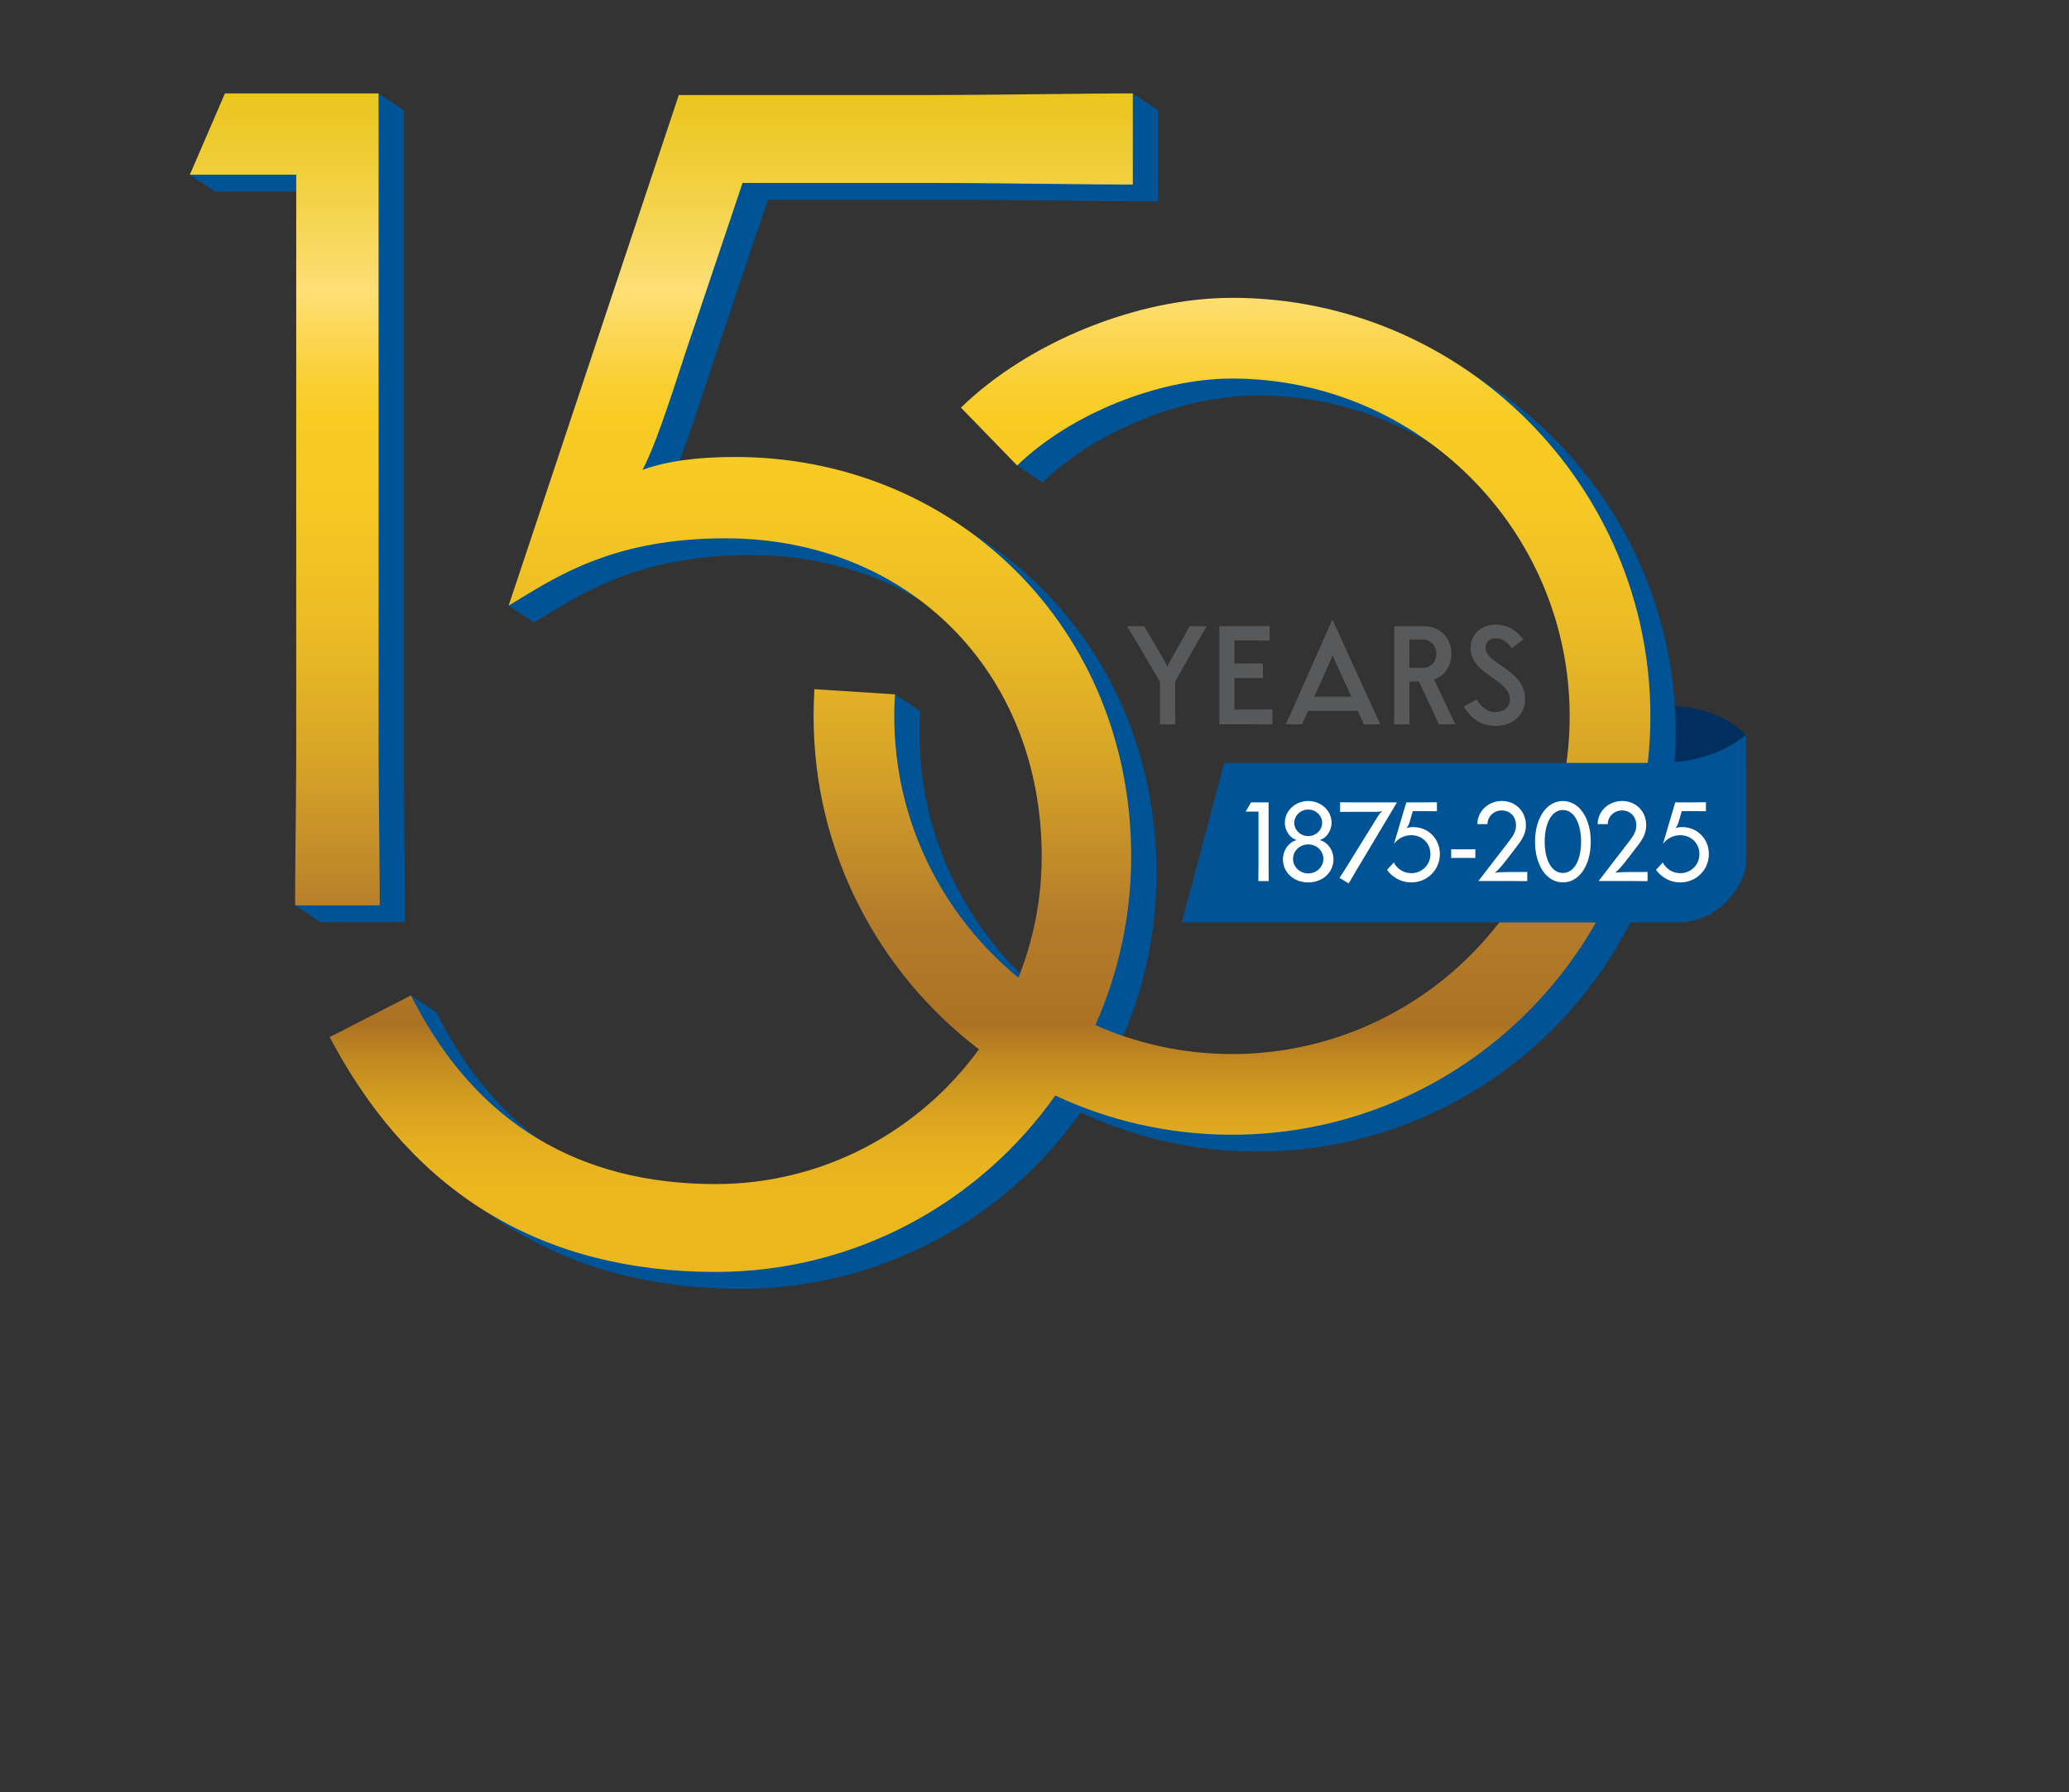
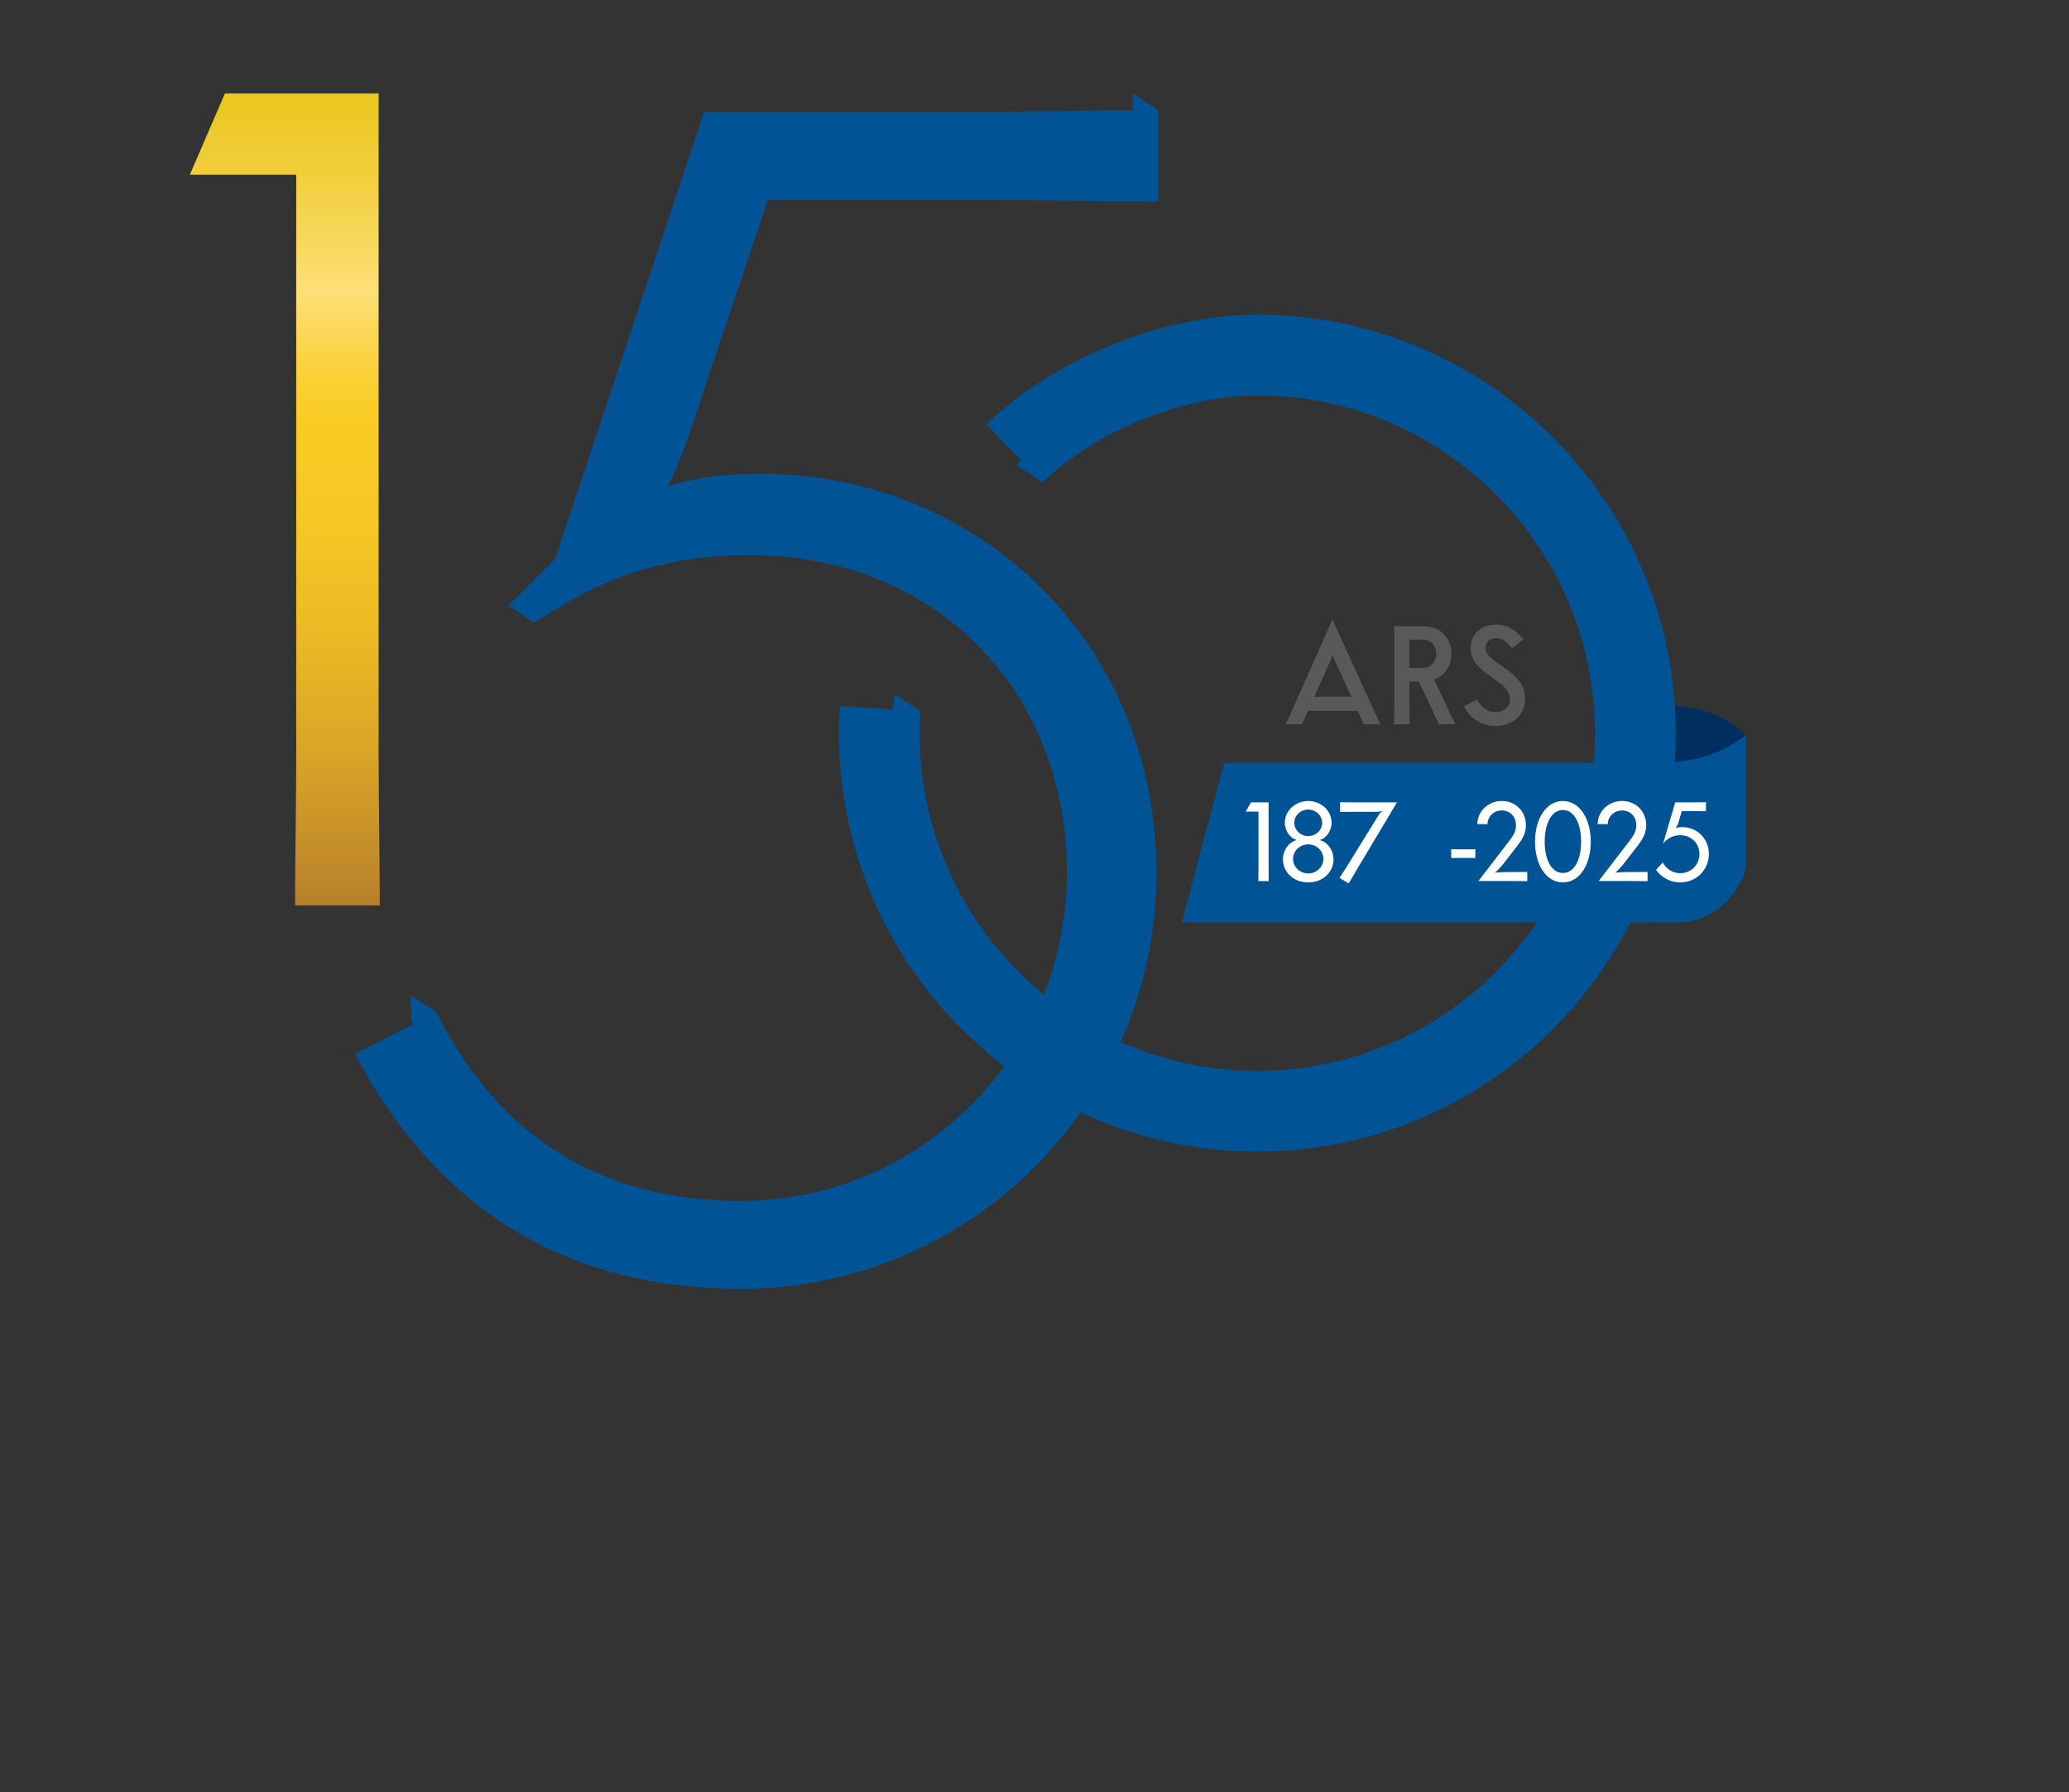
<svg xmlns="http://www.w3.org/2000/svg" xmlns:xlink="http://www.w3.org/1999/xlink" id="uuid-dd206d75-c19e-451e-a0fe-1caa5c7e83bb" viewBox="0 0 127 110">
  <rect x="0" y="0" width="127" height="110" fill="#333333" stroke="none" />
  <defs>
    <style>.uuid-cd8d6e68-9b9a-49e5-9f61-120daa8c1b3a{fill:#fff;}.uuid-86f46c1b-365c-4928-a427-916c1eced77e{fill:url(#uuid-f3b4a36b-4899-4874-9d36-0267bc6b21d2);}.uuid-d8be824b-fc9b-4019-9ab8-19011aea80cc{fill:#002f5f;}.uuid-ad15abca-a71c-480b-8b42-4851f908beff{fill:url(#uuid-67e9e271-49ee-4c1a-9207-192fa5a253f7);}.uuid-a2e13c57-5fe1-48c8-8353-31ff347d490d{fill:#005496;}.uuid-b1a7aa11-8e8f-4a00-9b32-2880bd9f6c9f{fill:#58595b;}</style>
    <linearGradient id="uuid-67e9e271-49ee-4c1a-9207-192fa5a253f7" x1="17.481" y1="79.788" x2="17.481" y2="4.101" gradientUnits="userSpaceOnUse">
      <stop offset=".093" stop-color="#ebb71f" />
      <stop offset=".121" stop-color="#e6b11f" />
      <stop offset=".157" stop-color="#d7a120" />
      <stop offset=".197" stop-color="#c08821" />
      <stop offset=".224" stop-color="#ac7223" />
      <stop offset=".251" stop-color="#b07627" />
      <stop offset=".307" stop-color="#b47b2b" />
      <stop offset=".337" stop-color="#bd852a" />
      <stop offset=".438" stop-color="#d7a427" />
      <stop offset=".536" stop-color="#e9ba25" />
      <stop offset=".63" stop-color="#f5c724" />
      <stop offset=".716" stop-color="#f9cc24" />
      <stop offset=".736" stop-color="#f9ce2d" />
      <stop offset=".77" stop-color="#fbd448" />
      <stop offset=".815" stop-color="#fedf73" />
      <stop offset=".818" stop-color="#ffe077" />
      <stop offset=".844" stop-color="#fada65" />
      <stop offset=".913" stop-color="#f1cf3c" />
      <stop offset=".967" stop-color="#ebc723" />
      <stop offset="1" stop-color="#e9c51a" />
    </linearGradient>
    <linearGradient id="uuid-f3b4a36b-4899-4874-9d36-0267bc6b21d2" x1="60.767" y1="79.788" x2="60.767" y2="4.101" xlink:href="#uuid-67e9e271-49ee-4c1a-9207-192fa5a253f7" />
  </defs>
  <path class="uuid-d8be824b-fc9b-4019-9ab8-19011aea80cc" d="m102.616,48.857l0-5.522c.584.014,1.952.107,3.239.798.636.341,1.054.694,1.316.983v3.742h-4.555Z" />
-   <path class="uuid-b1a7aa11-8e8f-4a00-9b32-2880bd9f6c9f" d="m73.007,38.468c-.048.087-.095.173-.143.26-.068.124-.136.25-.21.379l-.766,1.355c-.084.154-.179.333-.235.461-.054-.131-.146-.314-.232-.462l-.791-1.346c-.082-.138-.154-.266-.226-.394-.047-.083-.094-.167-.144-.253l-.019-.033h-1.057l.054.097c.045.081.209.348.368.607.107.174.211.344.272.446l1.329,2.264v1.53c0,.169-.003.425-.005.642-.002.16-.003.3-.003.367v.065h.946v-.065c0-.068-.002-.207-.003-.367-.002-.217-.005-.473-.005-.642v-1.556l1.411-2.488c.155-.272.307-.539.464-.802l.059-.098h-1.044l-.019.033Z" />
-   <path class="uuid-b1a7aa11-8e8f-4a00-9b32-2880bd9f6c9f" d="m77.667,43.545c-.217.003-.473.005-.642.005h-1.256v-1.94h.676c.169,0,.425.003.642.005.16.002.3.003.367.003h.065v-.903h-.065c-.068,0-.207.002-.367.003-.217.003-.473.005-.642.005h-.676v-1.418h1.088c.169,0,.425.003.642.005.16.002.3.003.367.003h.065v-.887h-.065c-.068,0-.207.002-.367.003-.217.003-.473.005-.642.005h-2.016v6.018h2.185c.169,0,.425.003.642.005.16.002.3.003.367.003h.065v-.92h-.065c-.068,0-.207.002-.367.003Z" />
  <path class="uuid-b1a7aa11-8e8f-4a00-9b32-2880bd9f6c9f" d="m84.491,43.947c-.082-.177-.172-.368-.231-.503l-2.474-5.422-2.405,5.423c-.116.266-.348.762-.42.915l-.044.092h1.012l.016-.04c.081-.194.18-.419.261-.588l.084-.196h3.054l.092.198c.077.162.176.386.26.586l.017.04h1.006l-.037-.089c-.03-.073-.104-.232-.191-.416Zm-1.532-1.174c-.052-.009-.113-.014-.179-.014h-1.943c-.056,0-.118.005-.174.014.022-.036.045-.079.065-.125l.909-2.044c.076-.173.128-.319.16-.43.034.112.088.258.168.431l.933,2.044c.023.052.044.093.062.125Z" />
  <path class="uuid-b1a7aa11-8e8f-4a00-9b32-2880bd9f6c9f" d="m88.852,43.452l-.74-1.573c-.032-.069-.065-.128-.098-.176.64-.194,1.08-.828,1.08-1.572,0-.983-.714-1.697-1.697-1.697h-1.815v4.944c0,.169-.003.425-.005.642-.002.16-.003.3-.003.367v.065h.945v-.065c0-.068-.002-.207-.003-.367-.003-.217-.005-.473-.005-.642v-1.55h.584l.866,1.839 0.0.001c.088.182.168.365.239.527.036.082.069.158.098.221l.017.038h1.02l-.046-.093c-.003-.006-.279-.567-.437-.908Zm-.687-3.329c0,.433-.269.869-.869.869h-.785v-1.738h.785c.6,0,.869.436.869.869Z" />
  <path class="uuid-b1a7aa11-8e8f-4a00-9b32-2880bd9f6c9f" d="m92.212,40.895l-.119-.083c-.505-.349-.904-.625-.904-1.067,0-.349.252-.574.642-.574.457,0,.746.321.924.562l.039.053.721-.543-.043-.052c-.306-.367-.808-.856-1.64-.856-.92,0-1.562.594-1.562,1.445,0,.868.684,1.35,1.346,1.816l.053.037c.5.351,1.016.714,1.016,1.31,0,.455-.363.76-.903.76-.612,0-.971-.507-1.097-.724l-.031-.055-.794.431.032.057c.191.344.756,1.144,1.891,1.144,1.095,0,1.831-.675,1.831-1.68,0-1.011-.809-1.571-1.399-1.98Z" />
-   <path class="uuid-a2e13c57-5fe1-48c8-8353-31ff347d490d" d="m24.863,55.609c0-.553-.012-1.686-.026-2.991-.02-1.8-.042-3.839-.042-5.212V6.77h-0l-1.554-1.036v1.036h-7.88l-1.46,3.383-2.247.57,1.554,1.036h6.53v35.646c0,1.373-.022,3.412-.041,5.212-.009.892-.018,1.698-.023,2.299l-1.558.647,1.554,1.036h5.193v-.991Z" />
  <path class="uuid-a2e13c57-5fe1-48c8-8353-31ff347d490d" d="m77.175,19.316c-5.802,0-12.488,2.708-16.636,6.737l2.088,2.149-.191.368,1.554,1.036c3.235-3.142,8.657-5.337,13.185-5.337,11.43,0,20.729,9.299,20.729,20.729s-9.299,20.729-20.729,20.729c-2.984,0-5.819-.639-8.385-1.778,1.412-3.167,2.199-6.671,2.199-10.357,0-6.81-2.549-13.066-7.178-17.614-4.525-4.447-10.61-6.896-17.132-6.896-2.359,0-4.232.26-5.687.793.711-1.339,1.527-3.776,2.654-7.244l3.489-10.369h11.452c2.014,0,5.002.033,7.639.061,1.91.021,3.559.039,4.368.039h.495v-5.594l-1.554-1.036v1.042c-.872.007-2.028.019-3.309.033-2.637.029-5.625.061-7.639.061h-15.366l-9.148,27.443-2.852,2.858,1.554,1.036,1.154-.701c2.733-1.66,6.151-3.43,12.15-3.43,11.251,0,19.417,8.208,19.417,19.517,0,2.632-.511,5.144-1.429,7.45-4.648-3.804-7.62-9.583-7.62-16.044,0-.449.014-.903.043-1.347l-1.554-1.036-.153.926-3.236-.208c-.035.55-.053,1.11-.053,1.665,0,8.329,3.987,15.743,10.151,20.439-3.644,5.009-9.531,8.271-16.165,8.271-8.391,0-14.606-3.748-18.473-11.141l-.228-.435-1.554-1.036v1.487l.127.28-3.564,1.825.243.446c5.044,9.268,12.933,13.967,23.449,13.967,8.605,0,16.227-4.283,20.85-10.828,3.297,1.543,6.972,2.406,10.846,2.406,14.161,0,25.682-11.521,25.682-25.682s-11.521-25.682-25.682-25.682Z" />
  <path class="uuid-ad15abca-a71c-480b-8b42-4851f908beff" d="m18.141,51.582c-.014,1.305-.026,2.438-.026,2.991v.991h5.193v-.991c0-.553-.012-1.686-.026-2.991-.02-1.8-.042-3.839-.042-5.212V5.734h-9.434l-2.153,4.989h6.53v35.646c0,1.373-.022,3.412-.041,5.212Z" />
-   <path class="uuid-86f46c1b-365c-4928-a427-916c1eced77e" d="m75.62,18.28c-5.802,0-12.488,2.708-16.636,6.737l3.452,3.553c3.235-3.142,8.657-5.337,13.185-5.337,11.43,0,20.729,9.299,20.729,20.729s-9.299,20.729-20.729,20.729c-2.984,0-5.819-.639-8.385-1.778,1.412-3.167,2.199-6.671,2.199-10.357,0-6.81-2.549-13.065-7.178-17.614-4.525-4.447-10.61-6.896-17.132-6.896-2.359,0-4.232.26-5.687.793.711-1.339,1.527-3.776,2.654-7.244l3.489-10.369h11.452c2.014,0,5.002.033,7.639.061,1.91.021,3.559.039,4.368.039h.495v-5.594h-.495c-.809,0-2.458.018-4.368.039-2.637.029-5.625.061-7.639.061h-15.366l-10.446,31.338,1.154-.701c2.733-1.66,6.151-3.43,12.15-3.43,11.251,0,19.417,8.208,19.417,19.517,0,2.632-.511,5.144-1.429,7.45-4.648-3.804-7.62-9.583-7.62-16.044,0-.449.014-.903.043-1.347l-4.943-.318c-.035.55-.053,1.11-.053,1.664,0,8.329,3.987,15.743,10.151,20.439-3.644,5.009-9.531,8.271-16.165,8.271-8.391,0-14.606-3.748-18.473-11.141l-.228-.435-4.991,2.556.243.446c5.044,9.268,12.933,13.967,23.449,13.967,8.605,0,16.227-4.283,20.85-10.828,3.297,1.543,6.972,2.406,10.846,2.406,14.161,0,25.682-11.521,25.682-25.682s-11.521-25.682-25.682-25.682Z" />
  <path class="uuid-a2e13c57-5fe1-48c8-8353-31ff347d490d" d="m107.181,45.115l-0-.022-.017.014c-.948.783-2.652,1.716-5.39,1.716h-26.634l-2.592,9.779-.003.013h30.476c1.077,0,2.124-.454,2.948-1.277.706-.706,1.171-1.62,1.213-2.385.02-.363,0-7.764,0-7.838Zm-5.054,1.714c.103-.003.205-.007.305-.013-.112.006-.214.011-.305.013Zm.997-.075c.019-.002.038-.005.057-.007-.019.003-.038.005-.057.007Z" />
  <path class="uuid-cd8d6e68-9b9a-49e5-9f61-120daa8c1b3a" d="m76.793,49.244h1.076v4.002c0,.241.007.697.007.828h-.635c0-.131.007-.586.007-.828v-3.436h-.786l.331-.566Z" />
  <path class="uuid-cd8d6e68-9b9a-49e5-9f61-120daa8c1b3a" d="m81.736,50.493c0,.531-.366.966-.697,1.049v.028c.449.117.814.607.814,1.166,0,.786-.641,1.421-1.552,1.421-.911,0-1.552-.635-1.552-1.421,0-.559.366-1.049.814-1.166v-.028c-.331-.083-.697-.518-.697-1.049,0-.738.641-1.332,1.435-1.332.793,0,1.435.593,1.435,1.332Zm-2.366,2.221c0,.49.414.89.931.89s.931-.4.931-.89-.414-.89-.931-.89-.931.4-.931.89Zm1.787-2.214c0-.449-.386-.814-.855-.814-.469,0-.856.366-.856.814,0,.448.386.814.856.814.469,0,.855-.366.855-.814Z" />
  <path class="uuid-cd8d6e68-9b9a-49e5-9f61-120daa8c1b3a" d="m83.204,53.508c-.076.131-.359.621-.421.711l-.559-.338c.048-.076.345-.531.462-.724l1.904-3.077c.124-.207.214-.255.248-.276l-.014-.028c-.028.014-.103.048-.352.048h-1.387c-.241,0-.697.007-.828.007v-.593c.131,0,.586.007.828.007h2.663c-.111.186-.414.704-.628,1.056l-1.918,3.208Z" />
-   <path class="uuid-cd8d6e68-9b9a-49e5-9f61-120daa8c1b3a" d="m86.319,49.244h1.056c.242,0,.697-.007.828-.007v.552c-.131,0-.586-.007-.828-.007h-.655l-.193.662c-.055.186-.117.29-.179.359l.021.021c.069-.041.214-.062.386-.062.883,0,1.628.69,1.628,1.656s-.773,1.739-1.752,1.739c-.773,0-1.29-.469-1.49-.773l.414-.449c.172.338.559.656,1.076.656.649,0,1.173-.511,1.173-1.173s-.504-1.159-1.186-1.159c-.469,0-.828.241-1.049.524l.752-2.539Z" />
  <path class="uuid-cd8d6e68-9b9a-49e5-9f61-120daa8c1b3a" d="m89.491,52.128h.655c.117,0,.352-.007.414-.007v.538c-.062,0-.297-.007-.414-.007h-.655c-.117,0-.352.007-.414.007v-.538c.062,0,.297.007.414.007Z" />
  <path class="uuid-cd8d6e68-9b9a-49e5-9f61-120daa8c1b3a" d="m92.636,51.617c.255-.338.421-.6.421-.966,0-.538-.372-.911-.876-.911-.483,0-.876.372-.876.841h-.621c0-.786.669-1.421,1.497-1.421.855,0,1.483.635,1.483,1.49,0,.517-.235.883-.572,1.318l-.752.973c-.193.248-.49.566-.552.593l.007.028c.062-.021.386-.041.766-.041h.345c.241,0,.711-.007.841-.007v.566c-.131,0-.586-.007-.828-.007h-2.173l1.89-2.456Z" />
  <path class="uuid-cd8d6e68-9b9a-49e5-9f61-120daa8c1b3a" d="m94.223,51.659c0-1.38.662-2.497,1.711-2.497,1.048,0,1.711,1.118,1.711,2.497,0,1.38-.662,2.497-1.711,2.497-1.049,0-1.711-1.118-1.711-2.497Zm2.829,0c0-1.076-.4-1.945-1.118-1.945-.718,0-1.118.869-1.118,1.945s.4,1.918,1.118,1.918c.717,0,1.118-.841,1.118-1.918Z" />
  <path class="uuid-cd8d6e68-9b9a-49e5-9f61-120daa8c1b3a" d="m100.02,51.617c.255-.338.421-.6.421-.966,0-.538-.372-.911-.876-.911-.483,0-.876.372-.876.841h-.621c0-.786.669-1.421,1.497-1.421.855,0,1.483.635,1.483,1.49,0,.517-.235.883-.573,1.318l-.752.973c-.193.248-.49.566-.552.593l.007.028c.062-.021.386-.041.766-.041h.345c.241,0,.711-.007.841-.007v.566c-.131,0-.586-.007-.828-.007h-2.173l1.89-2.456Z" />
  <path class="uuid-cd8d6e68-9b9a-49e5-9f61-120daa8c1b3a" d="m102.83,49.244h1.056c.242,0,.697-.007.828-.007v.552c-.131,0-.586-.007-.828-.007h-.655l-.193.662c-.055.186-.117.29-.179.359l.021.021c.069-.041.214-.062.386-.062.883,0,1.628.69,1.628,1.656s-.773,1.739-1.752,1.739c-.773,0-1.29-.469-1.49-.773l.414-.449c.172.338.559.656,1.076.656.649,0,1.173-.511,1.173-1.173s-.504-1.159-1.186-1.159c-.469,0-.828.241-1.049.524l.752-2.539Z" />
</svg>